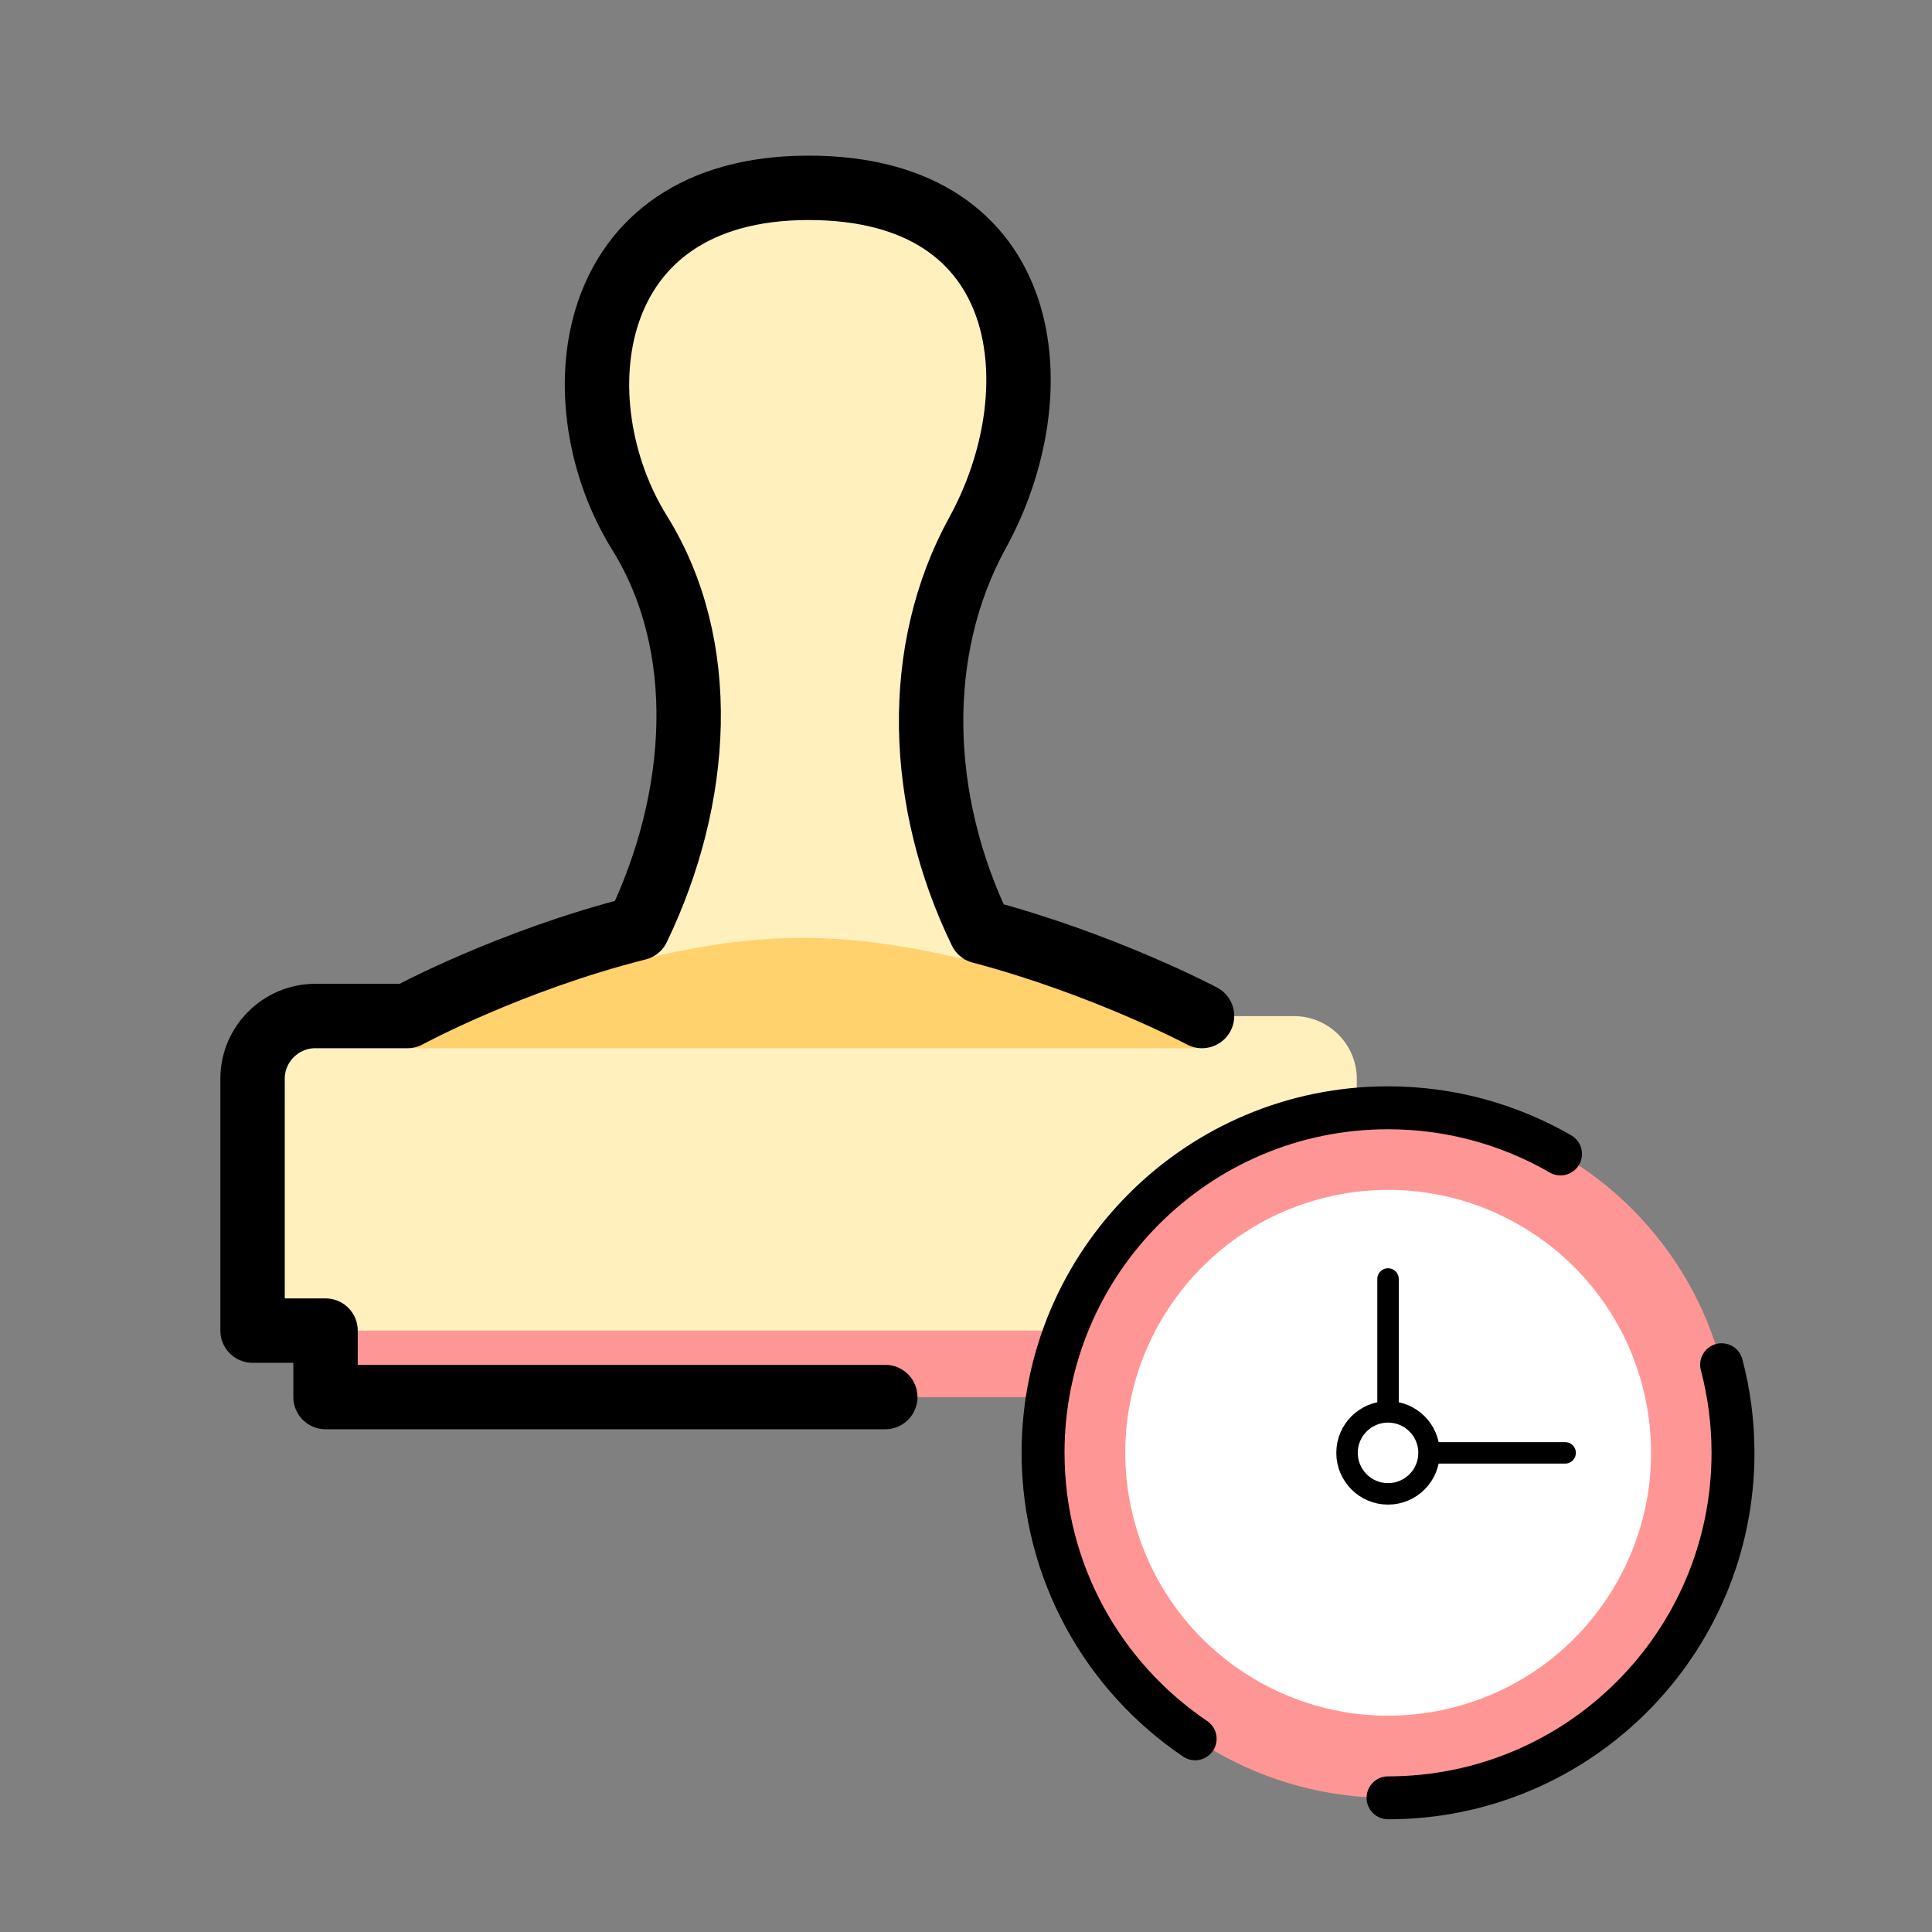
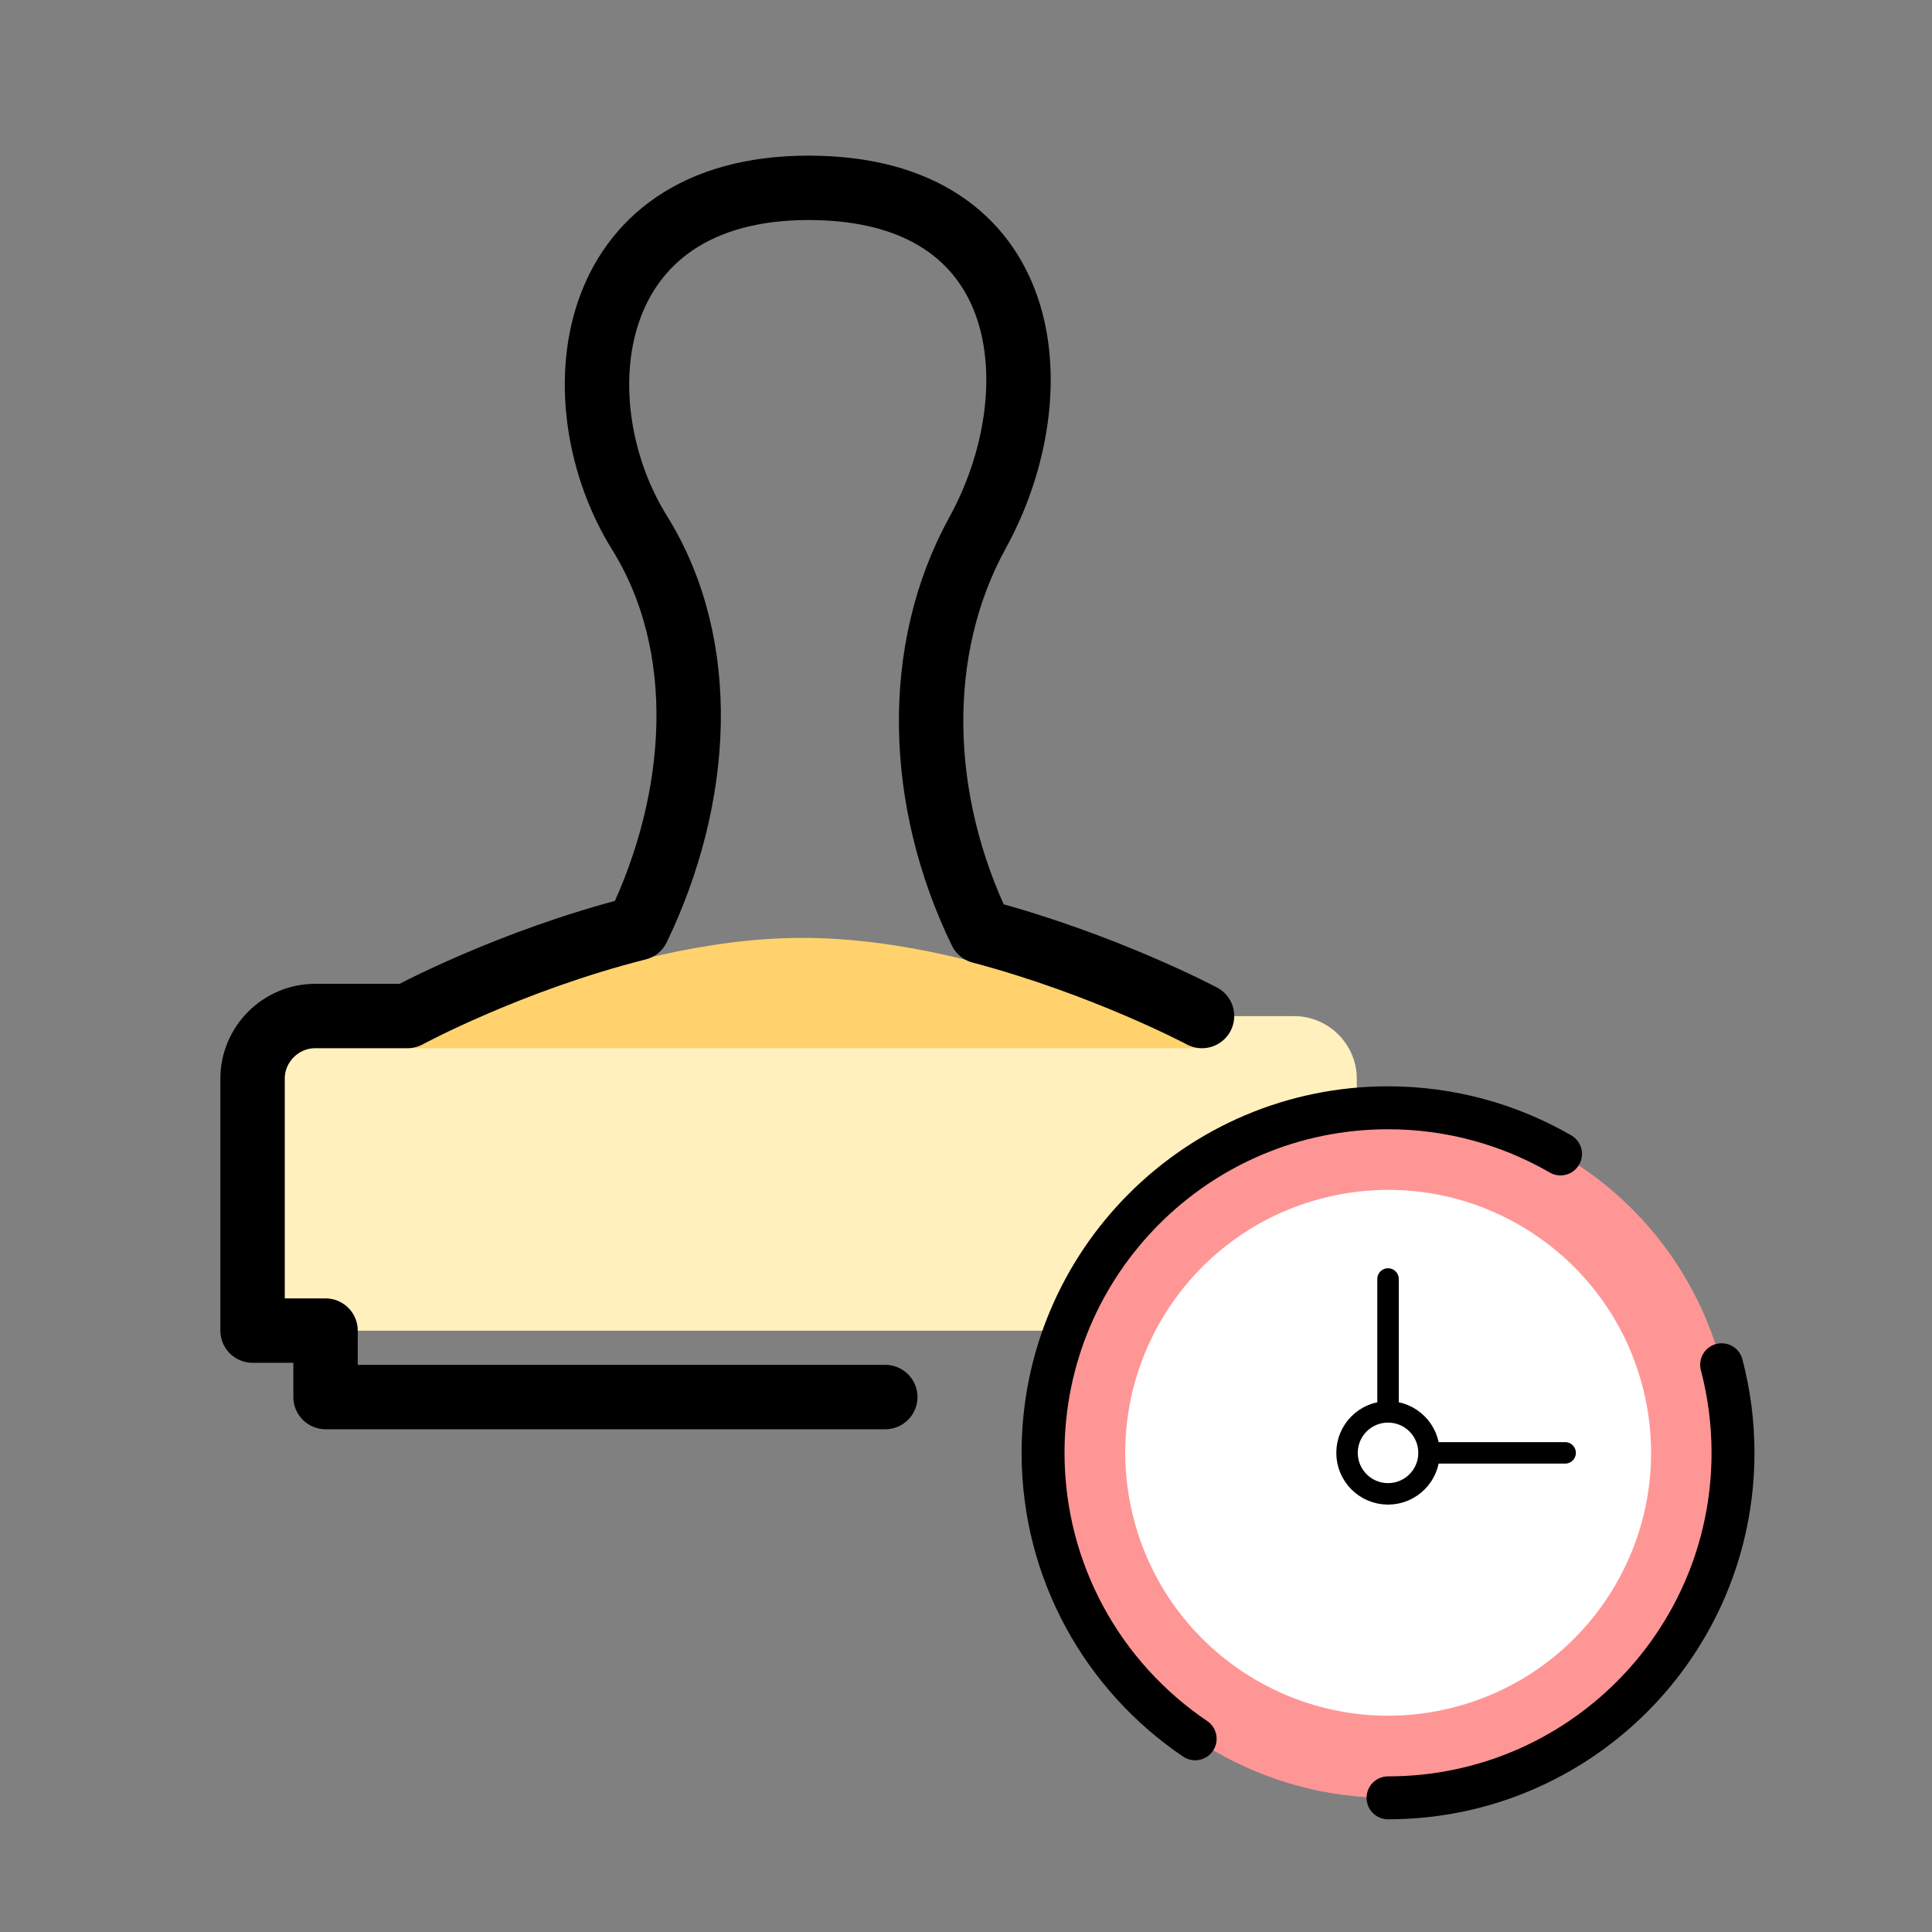
<svg xmlns="http://www.w3.org/2000/svg" id="_レイヤー_1" data-name="レイヤー_1" version="1.1" viewBox="0 0 180 180">
  <rect x="0" y="0" width="180" height="180" fill="#808080" stroke="none" />
  <defs>
    <clipPath id="clippath">
      <rect width="180" height="180" fill="none" />
    </clipPath>
  </defs>
  <g clip-path="url(#clippath)">
    <g>
      <g>
        <g>
          <path d="M23.53,100.51c0-3.21,2.63-5.84,5.84-5.84h91.2c3.21,0,5.84,2.63,5.84,5.84v23.47H23.53v-23.47Z" fill="#fff0be" />
-           <rect x="30.34" y="123.98" width="88.73" height="6.19" fill="#ff9696" />
-           <path d="M92.71,89.33c-7.14-12.74-8.08-27.96-1.62-39.69,7.14-12.97,5.5-32.13-15.75-32.13s-23.22,20.13-15.75,32.13c7.08,11.37,5.52,26.95-1.62,39.69" fill="#fff0be" />
          <path d="M37.97,97.66s18.95-10.28,36.81-10.28,37.21,10.28,37.21,10.28H37.97Z" fill="#ffd26e" />
        </g>
        <path d="M111.99,94.66s-9.12-4.84-20.61-7.88c-5.91-12.18-6.33-26.19-.3-37.15,7.14-12.97,5.5-32.13-15.75-32.13s-23.22,20.13-15.75,32.13c6.56,10.54,5.69,24.69-.16,36.85-11.92,3.01-21.46,8.18-21.46,8.18h-8.59c-3.21,0-5.84,2.63-5.84,5.84v23.47h6.8v6.19h52.15" fill="none" stroke="#000" stroke-linecap="round" stroke-linejoin="round" stroke-width="6" />
      </g>
      <g>
        <g>
          <circle cx="129.32" cy="135.36" r="32.14" transform="translate(-57.83 131.09) rotate(-45)" fill="#ff9696" />
          <circle cx="129.32" cy="135.36" r="24.49" transform="translate(-27.89 33.73) rotate(-13.43)" fill="#fff" />
          <polyline points="129.32 119.16 129.32 135.36 145.82 135.36" fill="none" stroke="#000" stroke-linecap="round" stroke-linejoin="round" stroke-width="2" />
          <path d="M133.14,135.36c0,2.11-1.71,3.82-3.82,3.82s-3.82-1.71-3.82-3.82,1.71-3.82,3.82-3.82,3.82,1.71,3.82,3.82Z" fill="#fff" stroke="#000" stroke-linecap="round" stroke-linejoin="round" stroke-width="2" />
        </g>
        <path d="M129.32,167.5c17.75,0,32.14-14.39,32.14-32.14,0-2.84-.37-5.59-1.06-8.21" fill="none" stroke="#000" stroke-linecap="round" stroke-linejoin="round" stroke-width="4" />
        <path d="M145.39,107.51c-4.73-2.73-10.22-4.3-16.07-4.3-17.75,0-32.14,14.39-32.14,32.14,0,11.09,5.62,20.88,14.17,26.65" fill="none" stroke="#000" stroke-linecap="round" stroke-linejoin="round" stroke-width="4" />
      </g>
    </g>
  </g>
</svg>